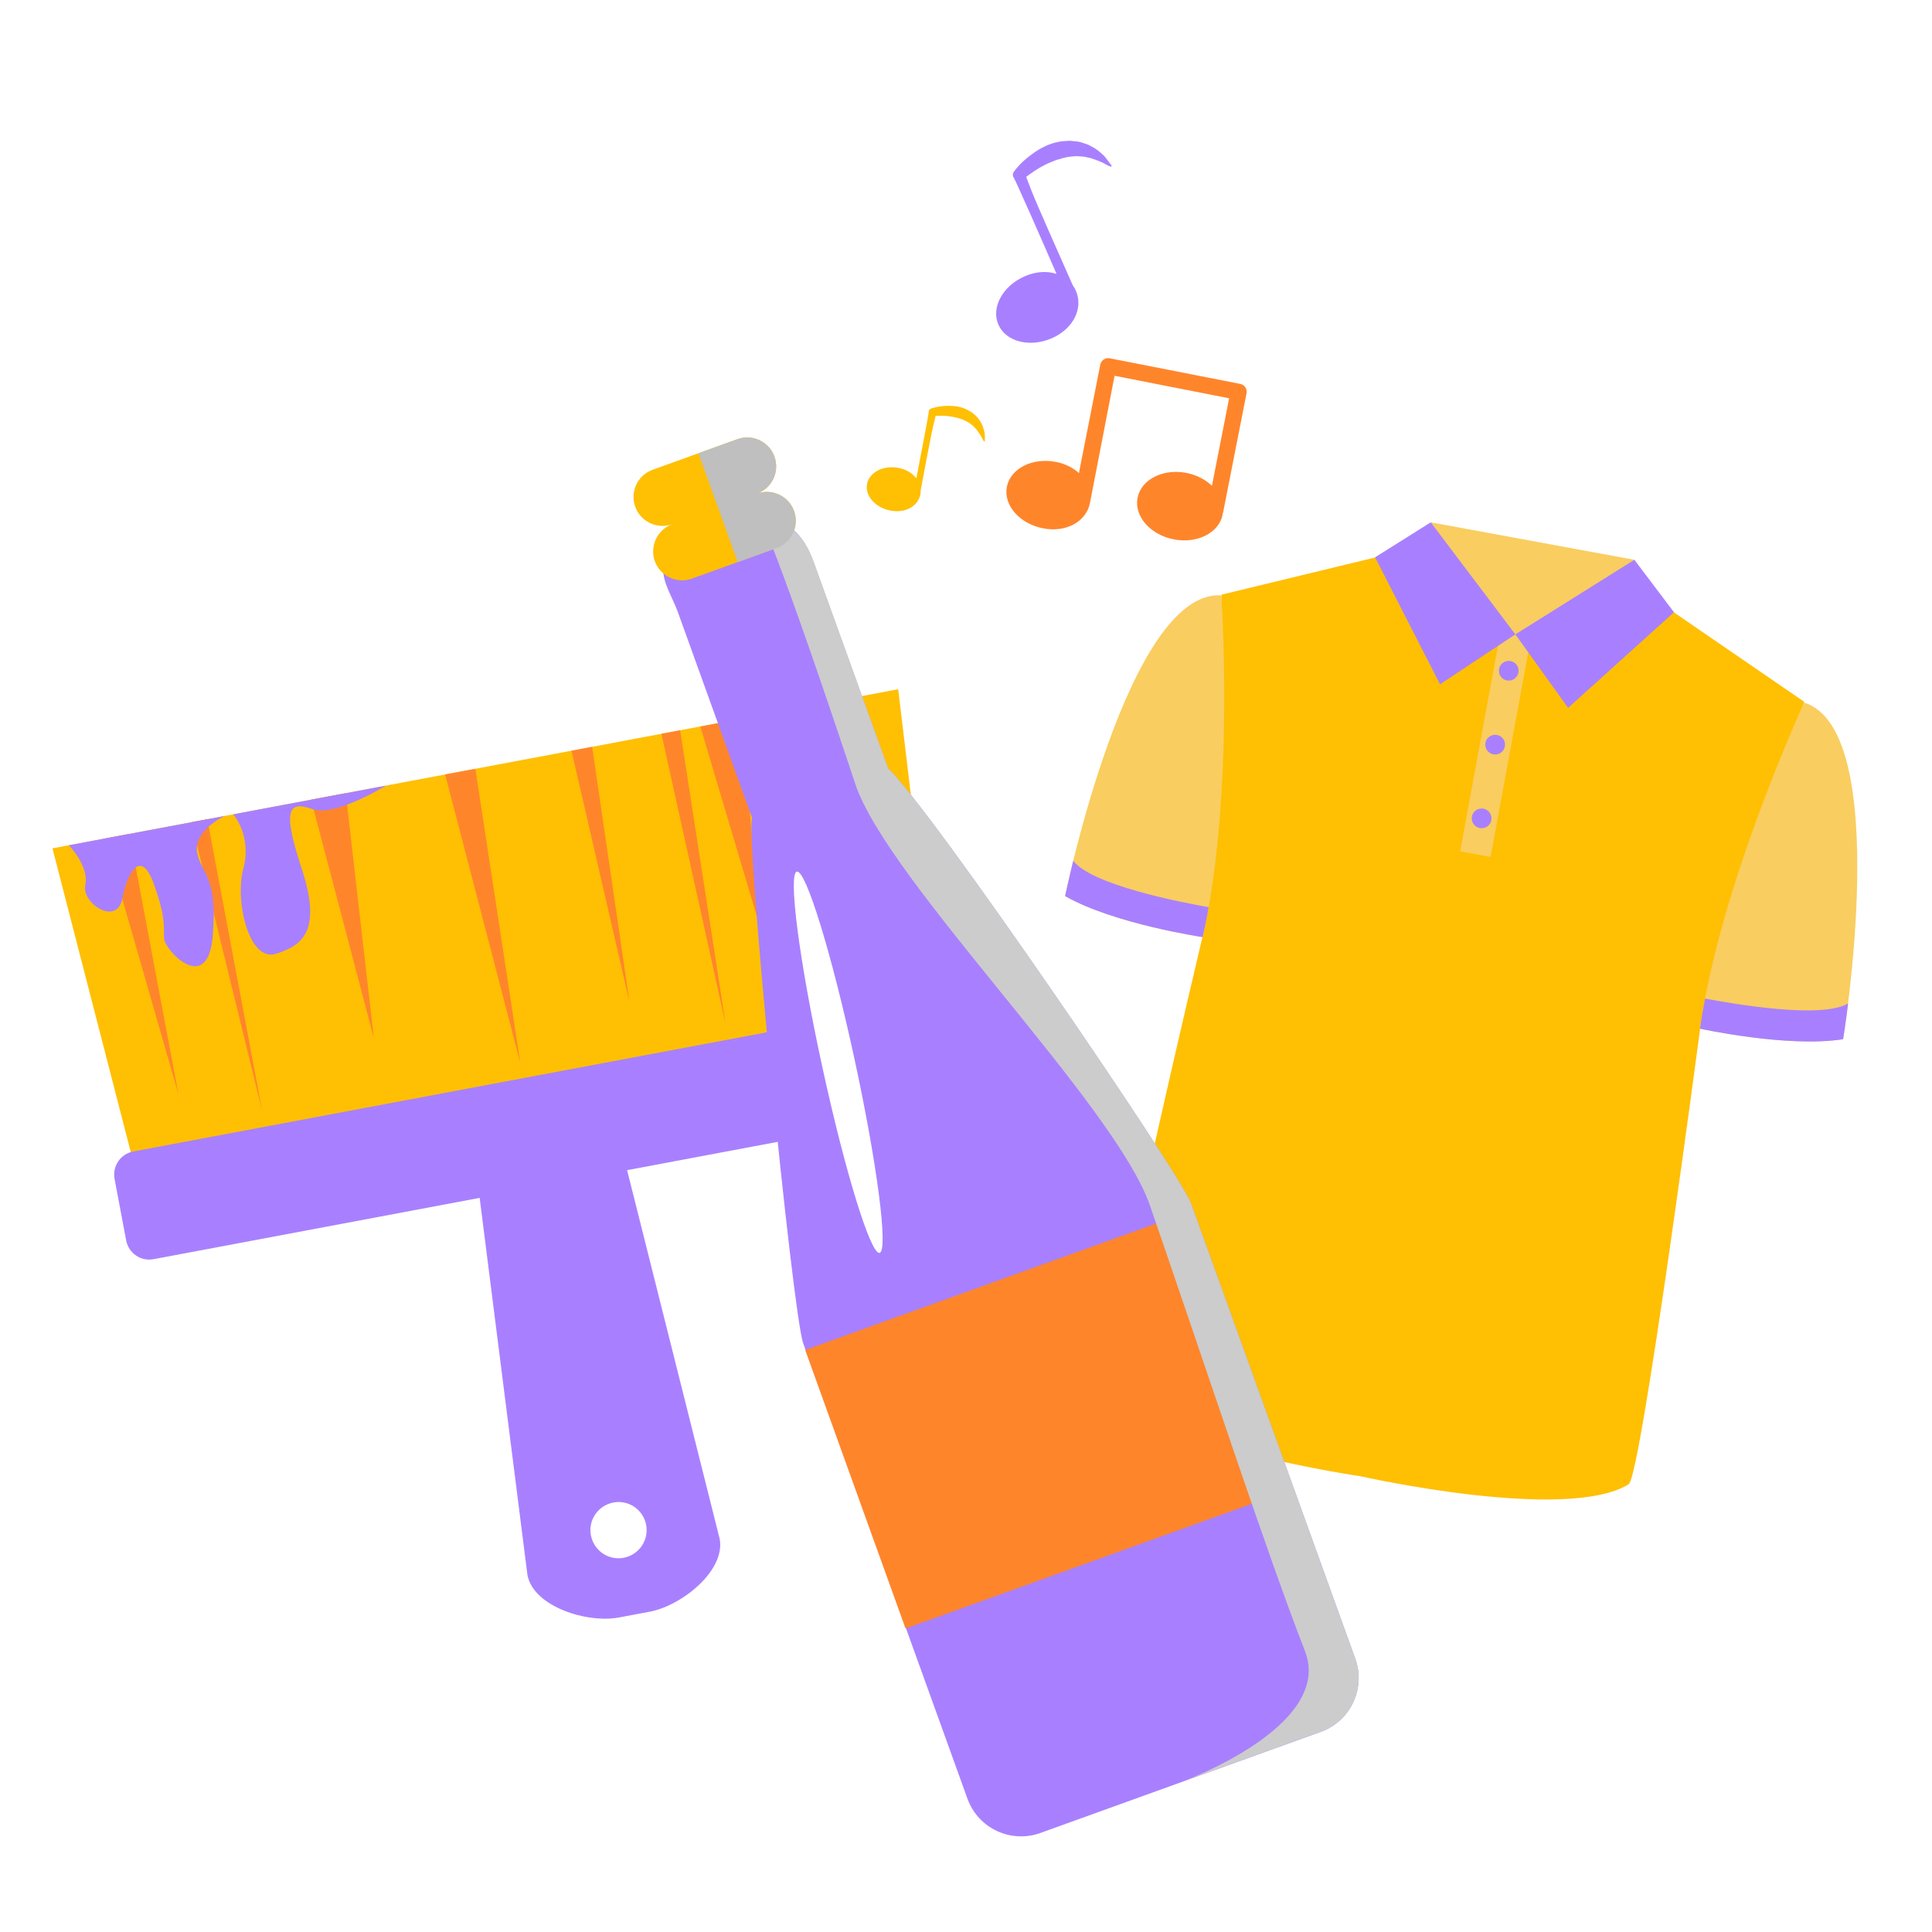
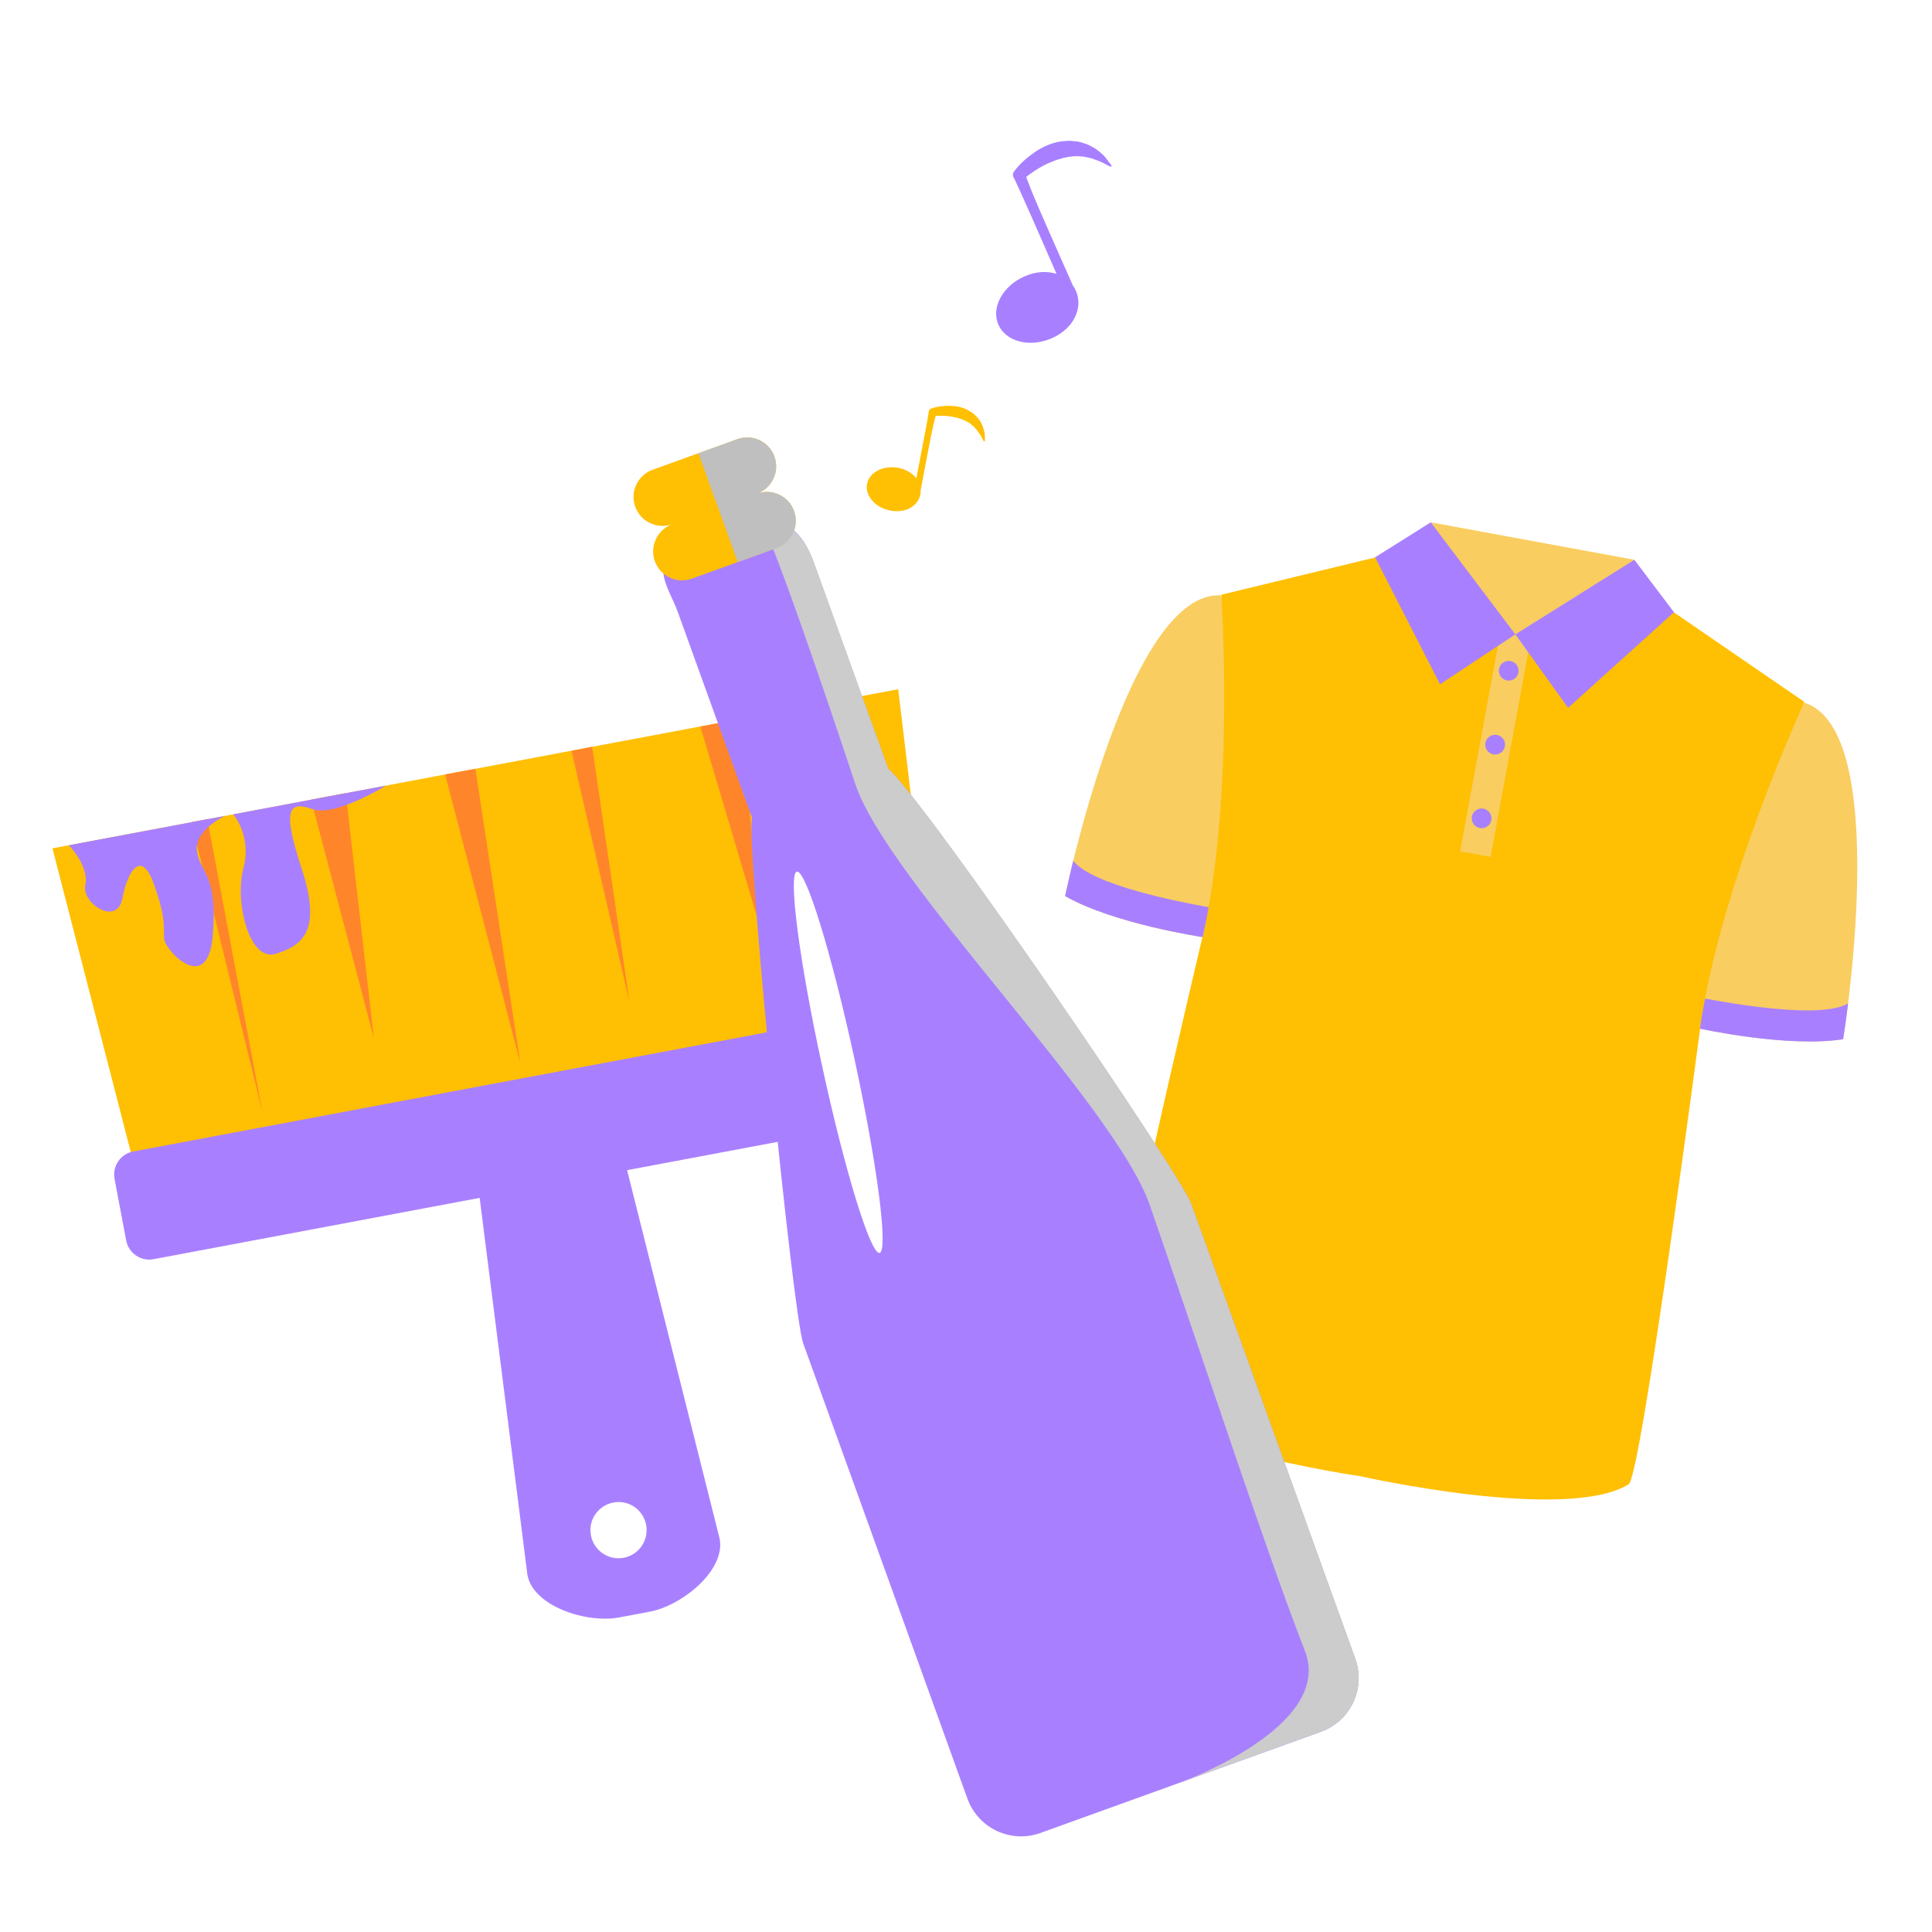
<svg xmlns="http://www.w3.org/2000/svg" version="1.1" id="Layer_1" x="0px" y="0px" viewBox="0 0 200 200" style="enable-background:new 0 0 200 200;" xml:space="preserve">
  <style type="text/css">
	.st0{fill:#8E8E8E;}
	.st1{fill:#FFBF03;}
	.st2{fill:#FF852B;}
	.st3{fill:#BCBCBC;}
	.st4{fill:#352059;}
	.st5{fill:#FFFFFF;}
	.st6{fill:#A880FF;}
	.st7{filter:url(#Adobe_OpacityMaskFilter);}
	.st8{filter:url(#Adobe_OpacityMaskFilter_00000068667155817110431630000005373139886734313149_);}
	.st9{mask:url(#SVGID_1_);fill:url(#SVGID_00000134938108620260219020000007790896811268350363_);}
	.st10{fill:#729EB1;}
	.st11{filter:url(#Adobe_OpacityMaskFilter_00000032619150918178443900000004474746278826983317_);}
	.st12{filter:url(#Adobe_OpacityMaskFilter_00000182513963674085211850000006617777598517617819_);}
	
		.st13{clip-path:url(#SVGID_00000006691082842034042860000015023627082220791736_);mask:url(#SVGID_00000084495151032058939000000009304004277917105334_);fill:url(#SVGID_00000127043161948017045770000002614966805995509424_);}
	
		.st14{clip-path:url(#SVGID_00000006691082842034042860000015023627082220791736_);fill:url(#SVGID_00000085225037016334974080000016343062770983799471_);}
	
		.st15{clip-path:url(#SVGID_00000006691082842034042860000015023627082220791736_);fill:url(#SVGID_00000050656443717858064010000000335770084136648857_);}
	.st16{filter:url(#Adobe_OpacityMaskFilter_00000036244507575790510290000016550159071989889157_);}
	.st17{filter:url(#Adobe_OpacityMaskFilter_00000037656754158671518760000006468939668938393478_);}
	
		.st18{clip-path:url(#SVGID_00000006691082842034042860000015023627082220791736_);mask:url(#SVGID_00000103956787588766389570000013584764891643450252_);fill:url(#SVGID_00000084521566657479259670000005949445652083407780_);}
	
		.st19{clip-path:url(#SVGID_00000006691082842034042860000015023627082220791736_);fill:url(#SVGID_00000139269218846154742170000013101812051563744957_);}
	.st20{filter:url(#Adobe_OpacityMaskFilter_00000178205528215412306120000009037724224278896308_);}
	.st21{filter:url(#Adobe_OpacityMaskFilter_00000121999129857796867940000012221058192602204337_);}
	
		.st22{clip-path:url(#SVGID_00000006691082842034042860000015023627082220791736_);mask:url(#SVGID_00000052064888972304503880000015524605233116973756_);fill:url(#SVGID_00000017492693127586549230000001492702600993071514_);}
	
		.st23{clip-path:url(#SVGID_00000006691082842034042860000015023627082220791736_);fill:url(#SVGID_00000157998007841015555500000011971179423998907303_);}
	.st24{filter:url(#Adobe_OpacityMaskFilter_00000098180222533298720140000004906205046373677989_);}
	.st25{filter:url(#Adobe_OpacityMaskFilter_00000128442907775430423740000013326815558353645466_);}
	
		.st26{clip-path:url(#SVGID_00000006691082842034042860000015023627082220791736_);mask:url(#SVGID_00000109725212546411215920000008208860753618066059_);fill:url(#SVGID_00000116213474793605032640000010103422966605532833_);}
	
		.st27{clip-path:url(#SVGID_00000006691082842034042860000015023627082220791736_);fill:url(#SVGID_00000019658321983823422560000017259849942357898151_);}
	.st28{clip-path:url(#SVGID_00000006691082842034042860000015023627082220791736_);fill:#BED8D9;}
	
		.st29{clip-path:url(#SVGID_00000006691082842034042860000015023627082220791736_);fill:url(#SVGID_00000057114245882767026540000014696223621176196778_);}
	
		.st30{clip-path:url(#SVGID_00000006691082842034042860000015023627082220791736_);fill:url(#SVGID_00000109012378106890864930000005950051999470143386_);}
	.st31{filter:url(#Adobe_OpacityMaskFilter_00000059268591004094575370000007428684353164440987_);}
	.st32{filter:url(#Adobe_OpacityMaskFilter_00000155869488346477874950000012127803672367797895_);}
	
		.st33{clip-path:url(#SVGID_00000006691082842034042860000015023627082220791736_);mask:url(#SVGID_00000145045934254867996110000004180872997465255854_);fill:url(#SVGID_00000072964474406502384120000007985438701568225920_);}
	
		.st34{clip-path:url(#SVGID_00000006691082842034042860000015023627082220791736_);fill:url(#SVGID_00000008144361173405645980000002370108146886316210_);}
	
		.st35{clip-path:url(#SVGID_00000006691082842034042860000015023627082220791736_);fill:url(#SVGID_00000061440650162195493980000014469377450012029629_);}
	.st36{filter:url(#Adobe_OpacityMaskFilter_00000180334313121477915600000006843313424021333640_);}
	.st37{filter:url(#Adobe_OpacityMaskFilter_00000177457051237421767020000006034948944958041271_);}
	
		.st38{clip-path:url(#SVGID_00000006691082842034042860000015023627082220791736_);mask:url(#SVGID_00000134972178140237507860000009845065793591092926_);fill:url(#SVGID_00000028292040623159035030000004026507790775587980_);}
	
		.st39{clip-path:url(#SVGID_00000006691082842034042860000015023627082220791736_);fill:url(#SVGID_00000044877031708332382790000009092631118948899216_);}
	
		.st40{clip-path:url(#SVGID_00000006691082842034042860000015023627082220791736_);fill:url(#SVGID_00000120537144013657457470000002011124520740744848_);}
	.st41{filter:url(#Adobe_OpacityMaskFilter_00000178180995169954757600000017078826712752178850_);}
	.st42{filter:url(#Adobe_OpacityMaskFilter_00000096743517634491786460000014007609854874151552_);}
	
		.st43{clip-path:url(#SVGID_00000006691082842034042860000015023627082220791736_);mask:url(#SVGID_00000120544499167280797080000005985970779440513423_);fill:url(#SVGID_00000122687462901271923090000007812548853026675864_);}
	
		.st44{clip-path:url(#SVGID_00000006691082842034042860000015023627082220791736_);fill:url(#SVGID_00000075130567950690263870000001909544947193015465_);}
	.st45{filter:url(#Adobe_OpacityMaskFilter_00000116917596713883814890000000201256712107241663_);}
	.st46{filter:url(#Adobe_OpacityMaskFilter_00000111897375902376840700000009141009140953320073_);}
	
		.st47{clip-path:url(#SVGID_00000026880374927556748700000002993626806365980573_);mask:url(#SVGID_00000059311993973773386730000006321061098572167329_);fill:url(#SVGID_00000141451800550739168930000007184395664734706366_);}
	
		.st48{clip-path:url(#SVGID_00000026880374927556748700000002993626806365980573_);fill:url(#SVGID_00000170982141884310092860000003754578925163712415_);}
	
		.st49{clip-path:url(#SVGID_00000026880374927556748700000002993626806365980573_);fill:url(#SVGID_00000052827070659899329910000006362647777891540907_);}
	.st50{filter:url(#Adobe_OpacityMaskFilter_00000005265689024110735870000014612628323771474349_);}
	.st51{filter:url(#Adobe_OpacityMaskFilter_00000048484217740362837870000004711335740570427802_);}
	
		.st52{clip-path:url(#SVGID_00000026880374927556748700000002993626806365980573_);mask:url(#SVGID_00000016041432714691716650000002000212409262454428_);fill:url(#SVGID_00000000189632297947802950000005764739314638810034_);}
	
		.st53{clip-path:url(#SVGID_00000026880374927556748700000002993626806365980573_);fill:url(#SVGID_00000053535247832975499200000014407794379258596007_);}
	.st54{filter:url(#Adobe_OpacityMaskFilter_00000075149686292890237790000010603577395815492484_);}
	.st55{filter:url(#Adobe_OpacityMaskFilter_00000044865069839345412250000015460431739279055529_);}
	
		.st56{clip-path:url(#SVGID_00000026880374927556748700000002993626806365980573_);mask:url(#SVGID_00000062872358885285595200000008986492666366722229_);fill:url(#SVGID_00000116921757140932909290000011124389591225159590_);}
	
		.st57{clip-path:url(#SVGID_00000026880374927556748700000002993626806365980573_);fill:url(#SVGID_00000159466933456686333300000010461863931109820087_);}
	.st58{filter:url(#Adobe_OpacityMaskFilter_00000088107087365910672410000005318769664092899727_);}
	.st59{filter:url(#Adobe_OpacityMaskFilter_00000014600954934533638950000007100985479588368289_);}
	
		.st60{clip-path:url(#SVGID_00000026880374927556748700000002993626806365980573_);mask:url(#SVGID_00000065754152551967060140000007672174950554732463_);fill:url(#SVGID_00000033369842386770767870000009595016004999482017_);}
	
		.st61{clip-path:url(#SVGID_00000026880374927556748700000002993626806365980573_);fill:url(#SVGID_00000165928993345316582970000016217062612167070890_);}
	.st62{clip-path:url(#SVGID_00000026880374927556748700000002993626806365980573_);fill:#BED8D9;}
	
		.st63{clip-path:url(#SVGID_00000026880374927556748700000002993626806365980573_);fill:url(#SVGID_00000150806393169933924320000000640386629803945647_);}
	
		.st64{clip-path:url(#SVGID_00000026880374927556748700000002993626806365980573_);fill:url(#SVGID_00000047764444939355656770000004532421113921236647_);}
	.st65{filter:url(#Adobe_OpacityMaskFilter_00000027578688220177147200000010700732982159066265_);}
	.st66{filter:url(#Adobe_OpacityMaskFilter_00000176750619132336342190000003492107063133460655_);}
	
		.st67{clip-path:url(#SVGID_00000026880374927556748700000002993626806365980573_);mask:url(#SVGID_00000093158797670098819680000004118505199792727441_);fill:url(#SVGID_00000112598129311626677140000012913972081787714983_);}
	
		.st68{clip-path:url(#SVGID_00000026880374927556748700000002993626806365980573_);fill:url(#SVGID_00000178905087563081312740000003801685184105534857_);}
	
		.st69{clip-path:url(#SVGID_00000026880374927556748700000002993626806365980573_);fill:url(#SVGID_00000035488398791735013340000016464409636625976712_);}
	.st70{filter:url(#Adobe_OpacityMaskFilter_00000047018693711718971070000006376707810811487616_);}
	.st71{filter:url(#Adobe_OpacityMaskFilter_00000026869467890649554170000003353578260780338599_);}
	
		.st72{clip-path:url(#SVGID_00000026880374927556748700000002993626806365980573_);mask:url(#SVGID_00000020375628627329770710000016909183878826684845_);fill:url(#SVGID_00000163780428692561495100000001648900589946930618_);}
	
		.st73{clip-path:url(#SVGID_00000026880374927556748700000002993626806365980573_);fill:url(#SVGID_00000002384149296909453000000011371376120116268459_);}
	
		.st74{clip-path:url(#SVGID_00000026880374927556748700000002993626806365980573_);fill:url(#SVGID_00000003815994969460947240000002394554695099177648_);}
	.st75{filter:url(#Adobe_OpacityMaskFilter_00000000189632860691373910000007886220850354372272_);}
	.st76{filter:url(#Adobe_OpacityMaskFilter_00000114068647566380584210000014145561425784249253_);}
	
		.st77{clip-path:url(#SVGID_00000026880374927556748700000002993626806365980573_);mask:url(#SVGID_00000006708418187460836370000003325351440622531984_);fill:url(#SVGID_00000048497945988327397670000002862491739239570063_);}
	
		.st78{clip-path:url(#SVGID_00000026880374927556748700000002993626806365980573_);fill:url(#SVGID_00000125578027988128858850000004954945581099010718_);}
	.st79{fill:url(#SVGID_00000179614859750389907530000004727396589262531973_);}
	.st80{opacity:0;fill:#A880FF;}
	.st81{opacity:0.333;fill:#A880FF;}
	.st82{opacity:0.667;fill:#A880FF;}
	.st83{fill:url(#SVGID_00000173155256656045838450000000840407726820295102_);}
	.st84{filter:url(#Adobe_OpacityMaskFilter_00000158025716866862701540000008531947928459288706_);}
	.st85{filter:url(#Adobe_OpacityMaskFilter_00000163791462655549178140000007403282347035703973_);}
	
		.st86{mask:url(#SVGID_00000109000666697270875480000013403475538299645611_);fill:url(#SVGID_00000031911065202489049880000008852939928322725305_);}
	.st87{fill:url(#SVGID_00000010287338903957984410000017023665863642379453_);}
	.st88{fill:#875EF7;}
	.st89{fill:#FFF073;}
	.st90{fill:#BAA2F9;}
	.st91{fill:#EFAB00;}
	.st92{fill:#FFE631;}
	.st93{fill:#D98C1E;}
	.st94{fill:#916BFC;}
	.st95{fill:#E3ECF1;}
	.st96{fill:none;stroke:#98979C;stroke-width:0.808;stroke-linecap:round;stroke-linejoin:round;stroke-miterlimit:10;}
	.st97{fill:#EFD5C8;}
	.st98{opacity:0.7;fill:#FFFFFF;}
	.st99{fill:#F0CF44;}
	.st100{fill:#7E3982;}
	.st101{fill:#BEBFC4;}
	.st102{fill:#EA6110;}
	.st103{fill:#98979C;}
	.st104{fill:#FFDA64;}
	.st105{fill:#7416EF;}
	.st106{opacity:0.5;fill:url(#SVGID_00000147907561510586661480000009904808966594421662_);}
	.st107{fill:none;stroke:#FF852B;stroke-width:3;stroke-miterlimit:10;stroke-dasharray:1.592,1.592;}
	.st108{fill:none;stroke:#A880FF;stroke-width:3;stroke-miterlimit:10;}
	.st109{fill:none;stroke:#A880FF;stroke-width:3.595;stroke-linecap:round;stroke-linejoin:round;stroke-miterlimit:10;}
	.st110{fill:#F9CD5F;}
	.st111{fill:#E01C00;}
	.st112{fill:#EFBB00;}
	.st113{fill:#00D6BD;}
	.st114{fill:#F2EEE6;}
	.st115{fill-rule:evenodd;clip-rule:evenodd;fill:#FFBF03;}
	.st116{fill-rule:evenodd;clip-rule:evenodd;fill:#A880FF;}
	.st117{fill-rule:evenodd;clip-rule:evenodd;fill:#F5A21C;}
	.st118{fill:#F38000;}
	.st119{fill:#F2F2F2;}
	.st120{fill:#FFFFFE;}
	.st121{fill:#6FC1C3;}
	.st122{fill:#C8E3E5;}
	.st123{fill:#25A6C2;}
	.st124{fill:#E0E8E9;}
	.st125{fill:#65769E;}
	.st126{opacity:0.51;}
	.st127{fill:#B2D2D5;}
	.st128{opacity:0.24;}
	.st129{fill:#B1C8CC;}
	.st130{opacity:0.79;}
	.st131{fill:#A7A9AC;}
	.st132{opacity:0.2;fill:#231F20;}
	.st133{fill:#A6BBBE;}
	.st134{fill:#F1F7FA;}
	.st135{fill:#DFEEF0;}
	.st136{fill:#4B6068;}
	.st137{opacity:0.3;}
	.st138{fill:#F98F46;}
	.st139{fill:#9875F9;}
	.st140{fill:#E6B84E;}
	.st141{fill:#FEDF82;}
	.st142{fill:#F9BA1C;}
	.st143{fill:#CFD9E8;}
	.st144{fill:#E8E2DD;}
	.st145{opacity:0.46;}
	.st146{fill:#A2A7B1;}
	.st147{fill:#CCCCCC;}
	.st148{fill:#BFBFBF;}
	.st149{fill:#BDBDBD;}
	.st150{fill:#B0BEC5;}
	.st151{fill:#9D9D9C;}
	.st152{fill:#CFD8DC;}
</style>
  <g>
    <path class="st1" d="M172.93,63.15l-16.06,2.53l-14.1-8.07l-16.32,3.95l-1.85,34.92c0,0-10.92,46.03-10,47.24   c4.61,6,26.24,9.1,26.24,9.1s21.32,4.81,27.76,0.83c1.29-0.8,7.47-47.7,7.47-47.7l10.7-33.3L172.93,63.15z" />
    <path class="st110" d="M186.76,72.73c0,0-8.68,18.79-10.78,33.75c0,0,9.1,2,14.82,1.09C190.8,107.57,196.02,75.6,186.76,72.73z" />
    <polygon class="st110" points="156.6,67.18 169.19,57.95 148.11,54.07  " />
    <rect x="143.18" y="75.47" transform="matrix(0.181 -0.984 0.984 0.181 50.972 215.361)" class="st110" width="23.19" height="3.21" />
    <polygon class="st6" points="156.87,65.67 162.33,73.28 173.29,63.38 169.19,57.95  " />
    <polygon class="st6" points="142.35,57.69 149.07,70.84 156.87,65.67 148.11,54.07  " />
    <path class="st6" d="M176.5,103.37c-0.2,1.05-0.38,2.09-0.52,3.12c0,0,9.1,2,14.82,1.09c0,0,0.23-1.43,0.52-3.71   C188.61,105.52,179.41,103.92,176.5,103.37z" />
    <path class="st110" d="M110.26,92.76c5.02,2.88,14.24,4.25,14.24,4.25c3.36-14.73,1.93-35.38,1.93-35.38   C116.76,61.02,110.26,92.76,110.26,92.76z" />
    <path class="st6" d="M111.1,89.11c-0.54,2.23-0.84,3.65-0.84,3.65c5.02,2.88,14.24,4.25,14.24,4.25c0.23-1.01,0.44-2.04,0.62-3.1   C122.2,93.4,113.04,91.62,111.1,89.11z" />
    <path class="st6" d="M156.37,68.43c-0.55-0.1-1.09,0.27-1.19,0.82c-0.1,0.56,0.27,1.09,0.82,1.19c0.56,0.1,1.09-0.27,1.19-0.82   C157.29,69.07,156.93,68.54,156.37,68.43z" />
    <path class="st6" d="M154.96,76.08c-0.55-0.1-1.09,0.26-1.19,0.82c-0.1,0.56,0.27,1.09,0.82,1.19c0.56,0.1,1.09-0.26,1.19-0.82   C155.89,76.71,155.52,76.18,154.96,76.08z" />
    <path class="st6" d="M153.56,83.71c-0.55-0.1-1.09,0.26-1.19,0.82c-0.1,0.56,0.27,1.09,0.82,1.19c0.56,0.1,1.09-0.26,1.19-0.82   C154.48,84.35,154.12,83.82,153.56,83.71z" />
  </g>
  <g>
-     <path class="st2" d="M129.04,40.72c0.09-0.45-0.2-0.89-0.66-0.98l-13.5-2.65c-0.45-0.09-0.89,0.21-0.98,0.66l-2.21,11.22   c-0.6-0.54-1.4-0.96-2.37-1.15c-2.44-0.48-4.71,0.67-5.09,2.57c-0.37,1.9,1.3,3.82,3.74,4.3c2.43,0.48,4.48-0.72,4.86-2.61   l2.55-13.18l11.86,2.33l-1.78,9.06c-0.66-0.63-1.56-1.12-2.62-1.33c-2.44-0.48-4.71,0.67-5.08,2.57c-0.37,1.9,1.3,3.82,3.73,4.3   c2.44,0.48,4.71-0.67,5.08-2.57c0.01-0.05,0-0.1,0.01-0.14c0.01-0.03,0.03-0.05,0.04-0.09L129.04,40.72z" />
    <path class="st6" d="M114.64,16.57c-0.15-0.18-0.28-0.4-0.47-0.55c-0.35-0.33-0.74-0.65-1.2-0.87c-0.22-0.13-0.45-0.23-0.7-0.3   c-0.24-0.07-0.49-0.18-0.75-0.2l-0.78-0.08l-0.77,0.05c-1.03,0.12-1.98,0.55-2.79,1.09c-0.81,0.56-1.54,1.16-2.15,1.97l-0.08,0.11   c-0.12,0.16-0.14,0.38-0.03,0.56c0.29,0.47,2.98,6.61,4.45,10c-0.96-0.31-2.12-0.26-3.29,0.25c-2.28,0.99-3.5,3.23-2.73,5   c0.77,1.77,3.24,2.41,5.52,1.42c2.28-0.99,3.28-3.14,2.51-4.91c-0.09-0.21-0.2-0.4-0.33-0.58c-4.02-9.08-4.04-9.15-4.82-11.22   c0.57-0.43,1.17-0.85,1.8-1.17c0.36-0.2,0.74-0.35,1.1-0.49c0.18-0.07,0.37-0.15,0.56-0.18c0.18-0.05,0.37-0.13,0.56-0.16   c0.37-0.08,0.75-0.13,1.13-0.14c0.19-0.02,0.38,0.03,0.58,0.03c0.2,0,0.39,0.04,0.58,0.09c0.4,0.06,0.78,0.22,1.19,0.37   c0.41,0.14,0.77,0.4,1.21,0.58l0.01,0.01c0.02,0.01,0.05,0.01,0.08-0.01c0.04-0.02,0.05-0.08,0.03-0.12   C114.92,16.95,114.78,16.76,114.64,16.57z" />
    <path class="st1" d="M101.95,45.18c-0.01-0.15,0-0.31-0.05-0.46c-0.07-0.3-0.15-0.61-0.31-0.9c-0.07-0.15-0.15-0.29-0.26-0.41   c-0.1-0.13-0.2-0.27-0.33-0.38l-0.38-0.33l-0.43-0.25c-0.59-0.32-1.25-0.43-1.88-0.44c-0.64,0-1.24,0.05-1.85,0.26l-0.09,0.03   c-0.12,0.04-0.21,0.15-0.22,0.29c-0.02,0.36-0.84,4.59-1.29,6.92c-0.4-0.51-1.03-0.91-1.83-1.07c-1.56-0.31-3.03,0.43-3.27,1.65   c-0.24,1.22,0.84,2.46,2.4,2.76c1.57,0.31,2.88-0.46,3.12-1.68c0.03-0.14,0.04-0.29,0.03-0.43c1.18-6.27,1.2-6.32,1.55-7.69   c0.45-0.02,0.93-0.02,1.38,0.04c0.26,0.03,0.52,0.09,0.76,0.14c0.12,0.03,0.25,0.05,0.36,0.11c0.11,0.04,0.24,0.06,0.35,0.12   c0.23,0.1,0.44,0.21,0.65,0.34c0.11,0.06,0.19,0.15,0.29,0.23c0.11,0.07,0.19,0.16,0.27,0.26c0.19,0.18,0.33,0.4,0.49,0.63   c0.17,0.23,0.26,0.49,0.43,0.75l0.01,0.01c0.01,0.01,0.02,0.02,0.04,0.02c0.03,0,0.06-0.02,0.06-0.05   C101.96,45.49,101.96,45.33,101.95,45.18z" />
  </g>
  <g>
    <g>
      <polygon class="st1" points="97.33,107.62 14.55,123.19 5.43,87.82 92.98,71.35   " />
-       <polygon class="st2" points="10.86,86.8 13.4,86.32 18.47,113.27   " />
      <polygon class="st2" points="19.82,85.11 21.46,84.8 27.15,115.05   " />
      <polygon class="st2" points="32.2,82.78 35.79,82.11 38.7,107.46   " />
      <polygon class="st2" points="46.08,80.17 49.21,79.59 53.86,110.03   " />
      <polygon class="st2" points="59.16,77.72 61.3,77.31 65.16,103.72   " />
-       <polygon class="st2" points="68.47,75.96 70.41,75.6 75.12,106.03   " />
      <polygon class="st2" points="72.5,75.21 76.82,74.39 78.58,95.63   " />
      <polygon class="st2" points="78.46,74.08 81.3,73.55 85.57,104.06   " />
      <polygon class="st2" points="85.48,72.77 89.06,72.09 92.82,101.91   " />
      <path class="st6" d="M24.14,84.3c0,0,1.96,2.19,1.05,5.61c-0.9,3.41,0.59,9.69,3.36,8.83c2.78-0.86,4.81-2.39,2.66-8.88    c-2.14-6.48-1.14-6.89,1.17-6.09c2.31,0.8,7.57-2.44,7.57-2.44L24.14,84.3z" />
      <path class="st6" d="M7.13,87.5c0,0,2.11,2.17,1.7,4.1c-0.41,1.93,3.28,4.3,3.83,1.43c0.54-2.87,1.97-5.15,3.26-1.53    c1.3,3.62,0.99,4.45,1.07,5.67c0.08,1.22,4.52,5.95,5.04-0.33c0.52-6.28-1.26-6.42-1.63-8.65c-0.37-2.23,2.86-3.72,2.86-3.72    L7.13,87.5z" />
    </g>
    <path class="st6" d="M100.61,111.95c0.25,1.32-0.62,2.59-1.94,2.84L15.9,130.35c-1.32,0.25-2.59-0.62-2.84-1.94l-1.2-6.37   c-0.25-1.32,0.62-2.59,1.94-2.84l82.77-15.57c1.32-0.25,2.59,0.62,2.84,1.94L100.61,111.95z" />
    <path class="st6" d="M64.62,119.95c-0.62-3.3-3.79-5.47-7.09-4.85l-3.19,0.6c-3.3,0.62-5.46,3.8-4.84,7.09l5.1,40.25   c0.62,3.29,6.18,5.02,9.48,4.4l3.19-0.6c3.3-0.62,7.85-4.25,7.23-7.54L64.62,119.95z M64.57,161.26c-1.59,0.3-3.1-0.74-3.4-2.33   c-0.3-1.57,0.74-3.09,2.33-3.39c1.58-0.3,3.09,0.74,3.39,2.32C67.18,159.44,66.15,160.96,64.57,161.26z" />
  </g>
  <g>
    <g>
      <g>
        <g>
          <path class="st6" d="M91.94,79.58l-7.68-21.3c-1.11-3.07-3.08-5.6-7.55-3.55l-2.99,1.08c-7.62,1.42-4.66,4.49-3.55,7.55      l7.68,21.3c-0.67,2.16,4.19,51.34,5.3,54.41l17,47.13c1.11,3.07,4.49,4.65,7.55,3.55l29.05-10.48c3.06-1.11,4.65-4.49,3.55-7.55      l-17-47.13C122.19,121.52,96.09,83.32,91.94,79.58z" />
          <path class="st1" d="M67.79,58.1c0.56,1.56,2.28,2.36,3.83,1.8l8.78-3.17c1.55-0.56,2.36-2.28,1.8-3.83      c-0.56-1.56-2.28-2.36-3.83-1.8c1.55-0.56,2.36-2.28,1.8-3.84c-0.56-1.55-2.28-2.36-3.83-1.8l-8.78,3.17      c-1.56,0.56-2.36,2.28-1.8,3.83c0.56,1.56,2.28,2.36,3.83,1.8C68.04,54.83,67.23,56.55,67.79,58.1z" />
        </g>
-         <rect x="87.3" y="131.53" transform="matrix(0.941 -0.339 0.339 0.941 -43.383 45.575)" class="st2" width="42.68" height="30.64" />
      </g>
      <path class="st5" d="M85.1,110.33c2.36,10.9,5.03,19.57,5.95,19.37c0.93-0.2-0.24-9.2-2.6-20.1c-2.36-10.9-5.03-19.57-5.96-19.37    C81.57,90.43,82.73,99.43,85.1,110.33z" />
    </g>
    <g>
      <path class="st147" d="M123.3,124.58l17,47.13c1.11,3.07-0.49,6.45-3.55,7.55l-14.53,5.24c0,0,15.92-5.73,12.87-13.58    c-3.93-10.1-9.64-27.54-16.04-46.11c-3.63-10.52-27.15-33.55-30.52-43.68c-8.11-24.4-9.66-27.07-9.66-27.07s3.61-0.99,5.4,4.21    l7.68,21.3C96.09,83.32,122.19,121.51,123.3,124.58z" />
      <path class="st148" d="M82.2,52.9c0.56,1.56-0.24,3.28-1.79,3.83l-4.04,1.46l-4.07-11.27l4.04-1.46c1.55-0.56,3.26,0.25,3.83,1.81    c0.56,1.55-0.25,3.26-1.8,3.82C79.92,50.54,81.65,51.35,82.2,52.9z" />
    </g>
  </g>
</svg>